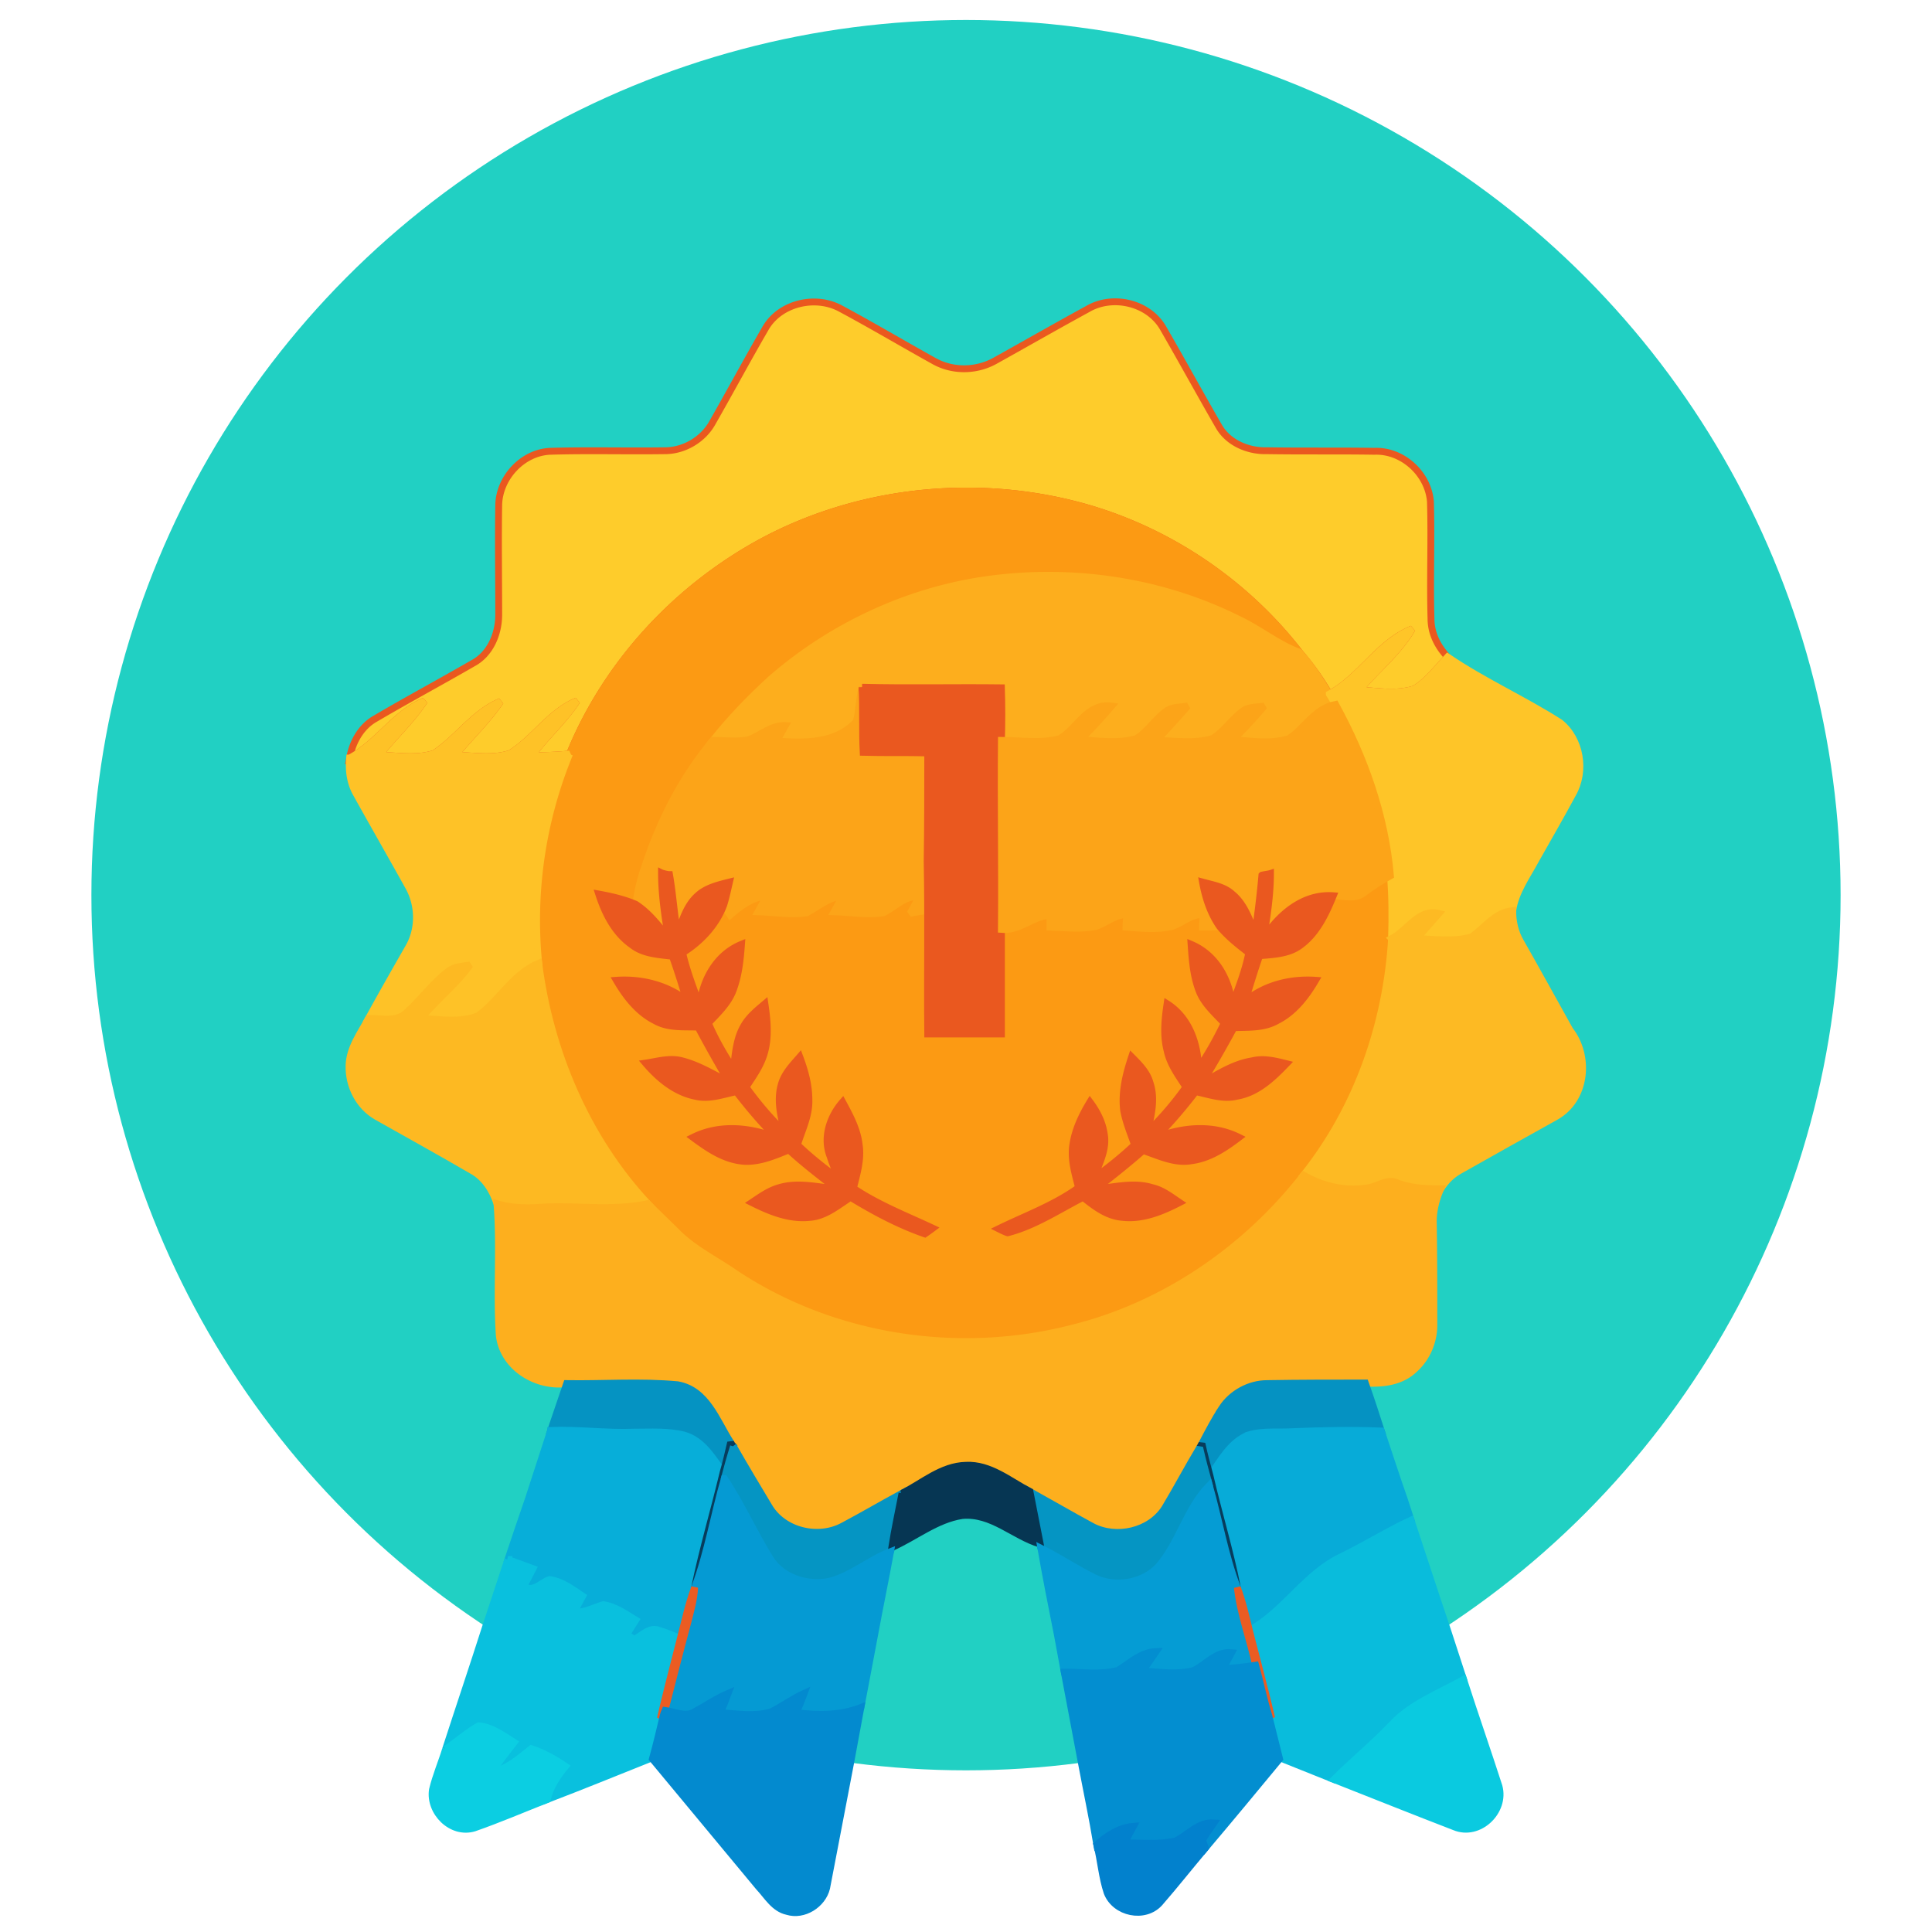
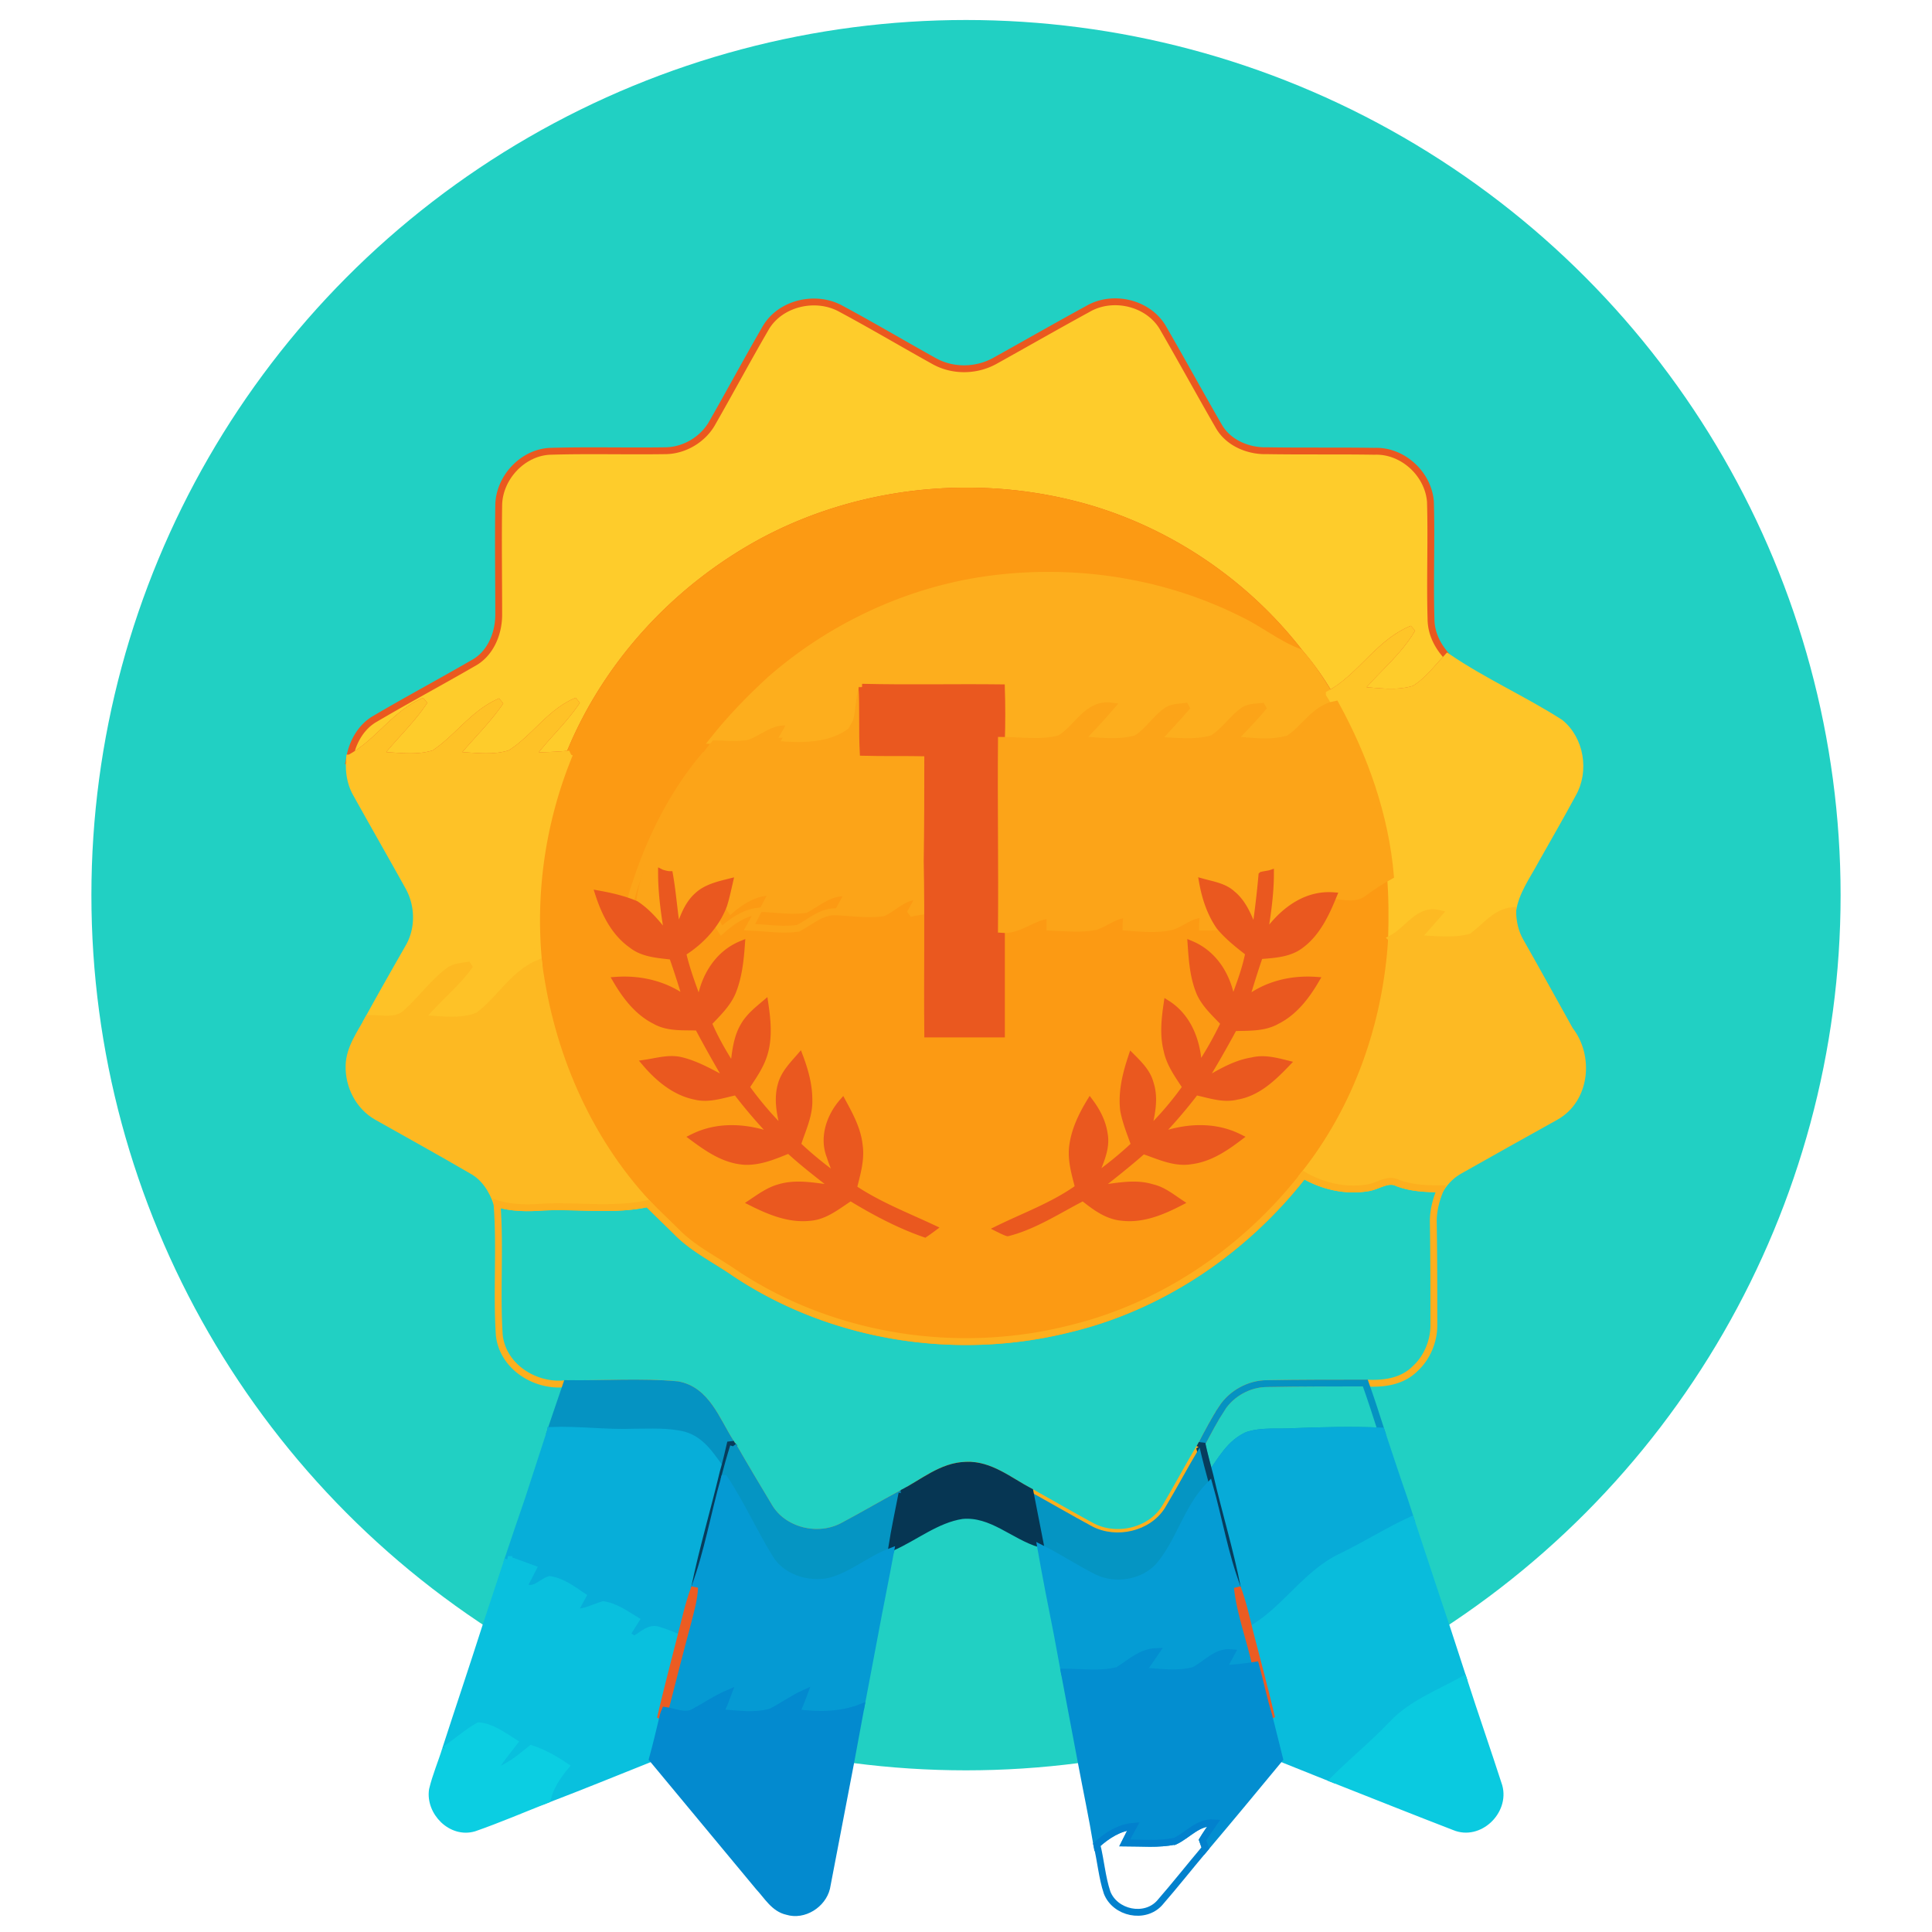
<svg xmlns="http://www.w3.org/2000/svg" width="250" height="250" fill-rule="evenodd" clip-rule="evenodd" image-rendering="optimizeQuality" shape-rendering="geometricPrecision" text-rendering="geometricPrecision" viewBox="0 0 33.82 33.82">
  <defs>
    <style>
      .str0,.str13,.str14,.str20,.str4{stroke:#0595c3;stroke-width:.12;stroke-miterlimit:2.613}.str0,.str13,.str20,.str4{stroke:#073c5c}.str0,.str20,.str4{stroke:#ea581f}.str20,.str4{stroke:#eb5c22}.str4{stroke:#fca418}.fil17,.fil18,.fil3{fill:none;fill-rule:nonzero}.fil17,.fil18{fill:#0595c3}.fil17{fill:#073c5c}.fil24,.fil7,.fil8{fill:#ea581f;fill-rule:nonzero}.fil24,.fil7{fill:#eb5c22}.fil7{fill:#fca418}
    </style>
  </defs>
  <g id="Layer_x0020_1">
    <g id="_2521618036240">
      <path fill="none" d="M0 0h33.82v33.82H0z" />
      <ellipse cx="16.91" cy="15.67" fill="#21d0c3" rx="15.31" ry="15.32" />
      <path fill="#fecc2b" fill-rule="nonzero" d="M13.41 5.73c.26-.43.88-.57 1.32-.32.54.29 1.08.61 1.62.91.32.18.73.18 1.06 0 .54-.3 1.08-.61 1.63-.91.44-.26 1.08-.11 1.33.35.33.57.64 1.14.97 1.71.17.29.52.43.84.42.63.01 1.25 0 1.88.01.49-.02.94.39.98.88.02.68-.01 1.37.01 2.05 0 .26.12.49.29.67-.19.2-.35.42-.58.56-.31.1-.65.04-.96.02.3-.36.68-.66.92-1.07-.59.24-.9.84-1.45 1.14a4.81 4.81 0 00-.52-.73c-1-1.29-2.44-2.23-4.02-2.61-1.78-.43-3.71-.21-5.33.64-1.53.81-2.78 2.15-3.43 3.75-.22.02-.44.03-.66.03.24-.33.56-.61.79-.96-.47.19-.75.66-1.17.92-.31.1-.64.04-.96.03.26-.32.56-.6.79-.94-.47.2-.75.64-1.16.91-.31.1-.64.04-.96.03.25-.32.56-.6.79-.95-.52.22-.82.74-1.31 1 .05-.28.2-.55.45-.69.56-.33 1.14-.64 1.71-.97.3-.16.45-.51.45-.85 0-.64-.01-1.28 0-1.92.01-.48.42-.92.9-.94.67-.02 1.34 0 2.01-.01.34 0 .67-.2.83-.49.32-.56.62-1.12.94-1.67z" />
      <path d="M13.41 5.73c.26-.43.88-.57 1.32-.32.54.29 1.08.61 1.62.91.32.18.73.18 1.06 0 .54-.3 1.08-.61 1.63-.91.44-.26 1.08-.11 1.33.35.33.57.64 1.14.97 1.71.17.29.52.43.84.42.63.01 1.25 0 1.88.01.49-.02.94.39.98.88.02.68-.01 1.37.01 2.05 0 .26.12.49.29.67-.19.2-.35.42-.58.56-.31.1-.65.04-.96.02.3-.36.68-.66.92-1.07-.59.24-.9.84-1.45 1.14a4.81 4.81 0 00-.52-.73c-1-1.29-2.44-2.23-4.02-2.61-1.78-.43-3.71-.21-5.33.64-1.53.81-2.78 2.15-3.43 3.75-.22.02-.44.03-.66.03.24-.33.56-.61.79-.96-.47.19-.75.66-1.17.92-.31.1-.64.04-.96.03.26-.32.56-.6.79-.94-.47.2-.75.64-1.16.91-.31.1-.64.04-.96.03.25-.32.56-.6.79-.95-.52.22-.82.74-1.31 1 .05-.28.2-.55.45-.69.56-.33 1.14-.64 1.71-.97.3-.16.45-.51.45-.85 0-.64-.01-1.28 0-1.92.01-.48.42-.92.9-.94.67-.02 1.34 0 2.01-.01.34 0 .67-.2.83-.49.32-.56.62-1.12.94-1.67z" class="fil3 str0" />
      <path fill="#fc9a13" fill-rule="nonzero" d="M13.4 9.45c1.62-.85 3.55-1.07 5.33-.64 1.58.38 3.02 1.32 4.02 2.61-.38-.14-.69-.4-1.05-.57-1.41-.71-3.04-.93-4.59-.68-1.33.22-2.6.83-3.62 1.72-.36.33-.7.68-1.01 1.07-.54.64-.93 1.41-1.19 2.2-.08.22-.13.44-.16.67-.21-.09-.43-.14-.65-.18.11.34.28.68.58.89.2.16.47.17.71.2.09.25.17.51.25.77a1.8 1.8 0 00-1.23-.35c.17.29.38.56.68.71.23.13.5.1.75.11.17.32.35.64.54.96-.28-.14-.55-.31-.86-.38-.2-.04-.4.02-.6.05.23.27.52.51.87.58.24.06.48-.03.72-.08.22.28.44.55.69.8-.46-.18-.99-.23-1.45 0 .27.2.56.4.91.42.27.01.52-.1.77-.2.26.24.55.46.83.68-.33-.03-.67-.12-1-.02-.18.05-.33.16-.48.26.32.16.66.3 1.02.26.27-.02.49-.21.71-.35.41.25.84.48 1.3.64.03-.02.1-.07.14-.1-.47-.22-.96-.41-1.39-.7.06-.25.14-.5.1-.76-.03-.27-.16-.51-.29-.75-.22.25-.35.62-.22.95.04.13.1.26.15.39a6.63 6.63 0 01-.72-.59c.08-.26.21-.51.2-.79 0-.26-.07-.51-.16-.75-.13.15-.28.3-.33.51-.07.27 0 .55.07.81-.25-.24-.48-.51-.68-.79.13-.2.27-.39.33-.63.07-.27.04-.56 0-.83-.13.11-.28.23-.37.39-.13.22-.15.49-.18.75-.17-.26-.32-.52-.44-.8.16-.17.33-.33.42-.54.11-.27.14-.56.16-.84-.44.18-.68.62-.73 1.07-.11-.3-.23-.61-.3-.92.32-.2.59-.49.72-.84.04.06.07.12.11.18.18-.16.39-.31.64-.34-.05.1-.1.19-.15.28.29.01.57.06.85.02.21-.11.39-.28.63-.29l-.15.27c.29.01.57.06.86.02.21-.1.37-.3.63-.29-.05.1-.1.2-.16.3.08-.02.15-.03.22-.04.01-.29.05-.58.08-.87.02 1.01 0 2.01.01 3.02h1.29v-1.83c.32.03.55-.23.85-.25v.21c.27.01.54.04.8-.01.18-.06.34-.21.54-.21 0 .08-.01.15-.01.22.27.02.54.05.8-.01.19-.06.34-.22.55-.21 0 .08-.01.15-.01.22.1 0 .2 0 .3-.01.15.18.33.32.51.46-.06.31-.18.61-.29.91-.05-.45-.29-.88-.72-1.06.02.29.04.57.15.84.09.21.27.37.43.54-.13.27-.28.54-.45.79-.01-.44-.17-.89-.55-1.13-.04.27-.07.55 0 .82.05.24.2.44.33.64-.2.28-.42.54-.67.78.06-.28.14-.57.04-.86-.05-.18-.19-.32-.32-.45-.1.3-.18.62-.14.94.04.21.12.4.19.6-.22.21-.46.4-.71.58.09-.25.23-.5.18-.77-.03-.21-.13-.4-.25-.56-.14.23-.26.48-.3.75-.04.26.04.51.1.75-.43.31-.93.49-1.4.72.04.02.12.06.16.07.47-.12.89-.4 1.32-.62.2.16.42.33.69.35.35.04.69-.1 1-.26-.15-.1-.3-.22-.48-.26-.32-.1-.65-.01-.98.02.28-.22.56-.44.82-.67.27.09.55.23.84.18.32-.04.59-.22.84-.41-.46-.23-.99-.18-1.45 0 .25-.25.47-.52.69-.8.24.05.48.14.72.08.36-.06.63-.32.87-.57-.2-.05-.4-.1-.6-.05-.32.05-.6.23-.88.39.2-.32.38-.64.56-.97.25-.01.52.01.75-.12.3-.15.51-.42.68-.71-.44-.03-.88.08-1.23.36.08-.27.16-.53.25-.79.24-.02.51-.03.71-.18.29-.21.45-.55.58-.87.17 0 .37.07.52-.04.15-.11.31-.22.48-.31.03.37.03.73.02 1.1-.09 1.49-.6 2.96-1.54 4.14-1.02 1.31-2.47 2.3-4.09 2.69-1.98.5-4.16.16-5.86-.97-.33-.23-.7-.41-.99-.69-.18-.18-.36-.35-.54-.53-1.07-1.15-1.71-2.66-1.91-4.21-.12-1.24.06-2.51.54-3.66.65-1.6 1.9-2.94 3.43-3.75z" />
      <path stroke="#fc9a13" stroke-miterlimit="2.613" stroke-width=".12" d="M13.4 9.45c1.62-.85 3.55-1.07 5.33-.64 1.58.38 3.02 1.32 4.02 2.61-.38-.14-.69-.4-1.05-.57-1.41-.71-3.04-.93-4.59-.68-1.33.22-2.6.83-3.62 1.72-.36.33-.7.68-1.01 1.07-.54.64-.93 1.41-1.19 2.2-.08.22-.13.44-.16.67-.21-.09-.43-.14-.65-.18.11.34.28.68.58.89.2.16.47.17.71.2.09.25.17.51.25.77a1.8 1.8 0 00-1.23-.35c.17.29.38.56.68.71.23.13.5.1.75.11.17.32.35.64.54.96-.28-.14-.55-.31-.86-.38-.2-.04-.4.02-.6.05.23.27.52.51.87.58.24.06.48-.03.72-.08.22.28.44.55.69.8-.46-.18-.99-.23-1.45 0 .27.2.56.4.91.42.27.01.52-.1.77-.2.26.24.55.46.83.68-.33-.03-.67-.12-1-.02-.18.05-.33.16-.48.26.32.16.66.3 1.02.26.27-.02.49-.21.71-.35.41.25.84.48 1.3.64.03-.02.1-.07.14-.1-.47-.22-.96-.41-1.39-.7.06-.25.14-.5.1-.76-.03-.27-.16-.51-.29-.75-.22.25-.35.62-.22.95.04.13.1.26.15.39a6.63 6.63 0 01-.72-.59c.08-.26.21-.51.2-.79 0-.26-.07-.51-.16-.75-.13.15-.28.3-.33.51-.07.27 0 .55.07.81-.25-.24-.48-.51-.68-.79.13-.2.27-.39.33-.63.07-.27.04-.56 0-.83-.13.11-.28.23-.37.39-.13.22-.15.49-.18.75-.17-.26-.32-.52-.44-.8.16-.17.33-.33.42-.54.11-.27.14-.56.16-.84-.44.18-.68.62-.73 1.07-.11-.3-.23-.61-.3-.92.32-.2.59-.49.72-.84.04.06.07.12.11.18.18-.16.39-.31.64-.34-.05.1-.1.19-.15.28.29.01.57.06.85.02.21-.11.39-.28.63-.29l-.15.27c.29.01.57.06.86.02.21-.1.37-.3.63-.29-.05.1-.1.2-.16.3.08-.02.15-.03.22-.04.01-.29.05-.58.08-.87.02 1.01 0 2.01.01 3.02h1.29v-1.83c.32.03.55-.23.85-.25v.21c.27.01.54.04.8-.01.18-.06.34-.21.54-.21 0 .08-.01.15-.01.22.27.02.54.05.8-.01.19-.06.34-.22.55-.21 0 .08-.01.15-.01.22.1 0 .2 0 .3-.01.15.18.33.32.51.46-.06.31-.18.61-.29.91-.05-.45-.29-.88-.72-1.06.02.29.04.57.15.84.09.21.27.37.43.54-.13.27-.28.54-.45.79-.01-.44-.17-.89-.55-1.13-.04.27-.07.55 0 .82.05.24.2.44.33.64-.2.28-.42.54-.67.78.06-.28.14-.57.04-.86-.05-.18-.19-.32-.32-.45-.1.3-.18.62-.14.94.04.21.12.4.19.6-.22.21-.46.4-.71.58.09-.25.23-.5.18-.77-.03-.21-.13-.4-.25-.56-.14.23-.26.48-.3.75-.04.26.04.51.1.75-.43.31-.93.49-1.4.72.04.02.12.06.16.07.47-.12.89-.4 1.32-.62.2.16.42.33.69.35.35.04.69-.1 1-.26-.15-.1-.3-.22-.48-.26-.32-.1-.65-.01-.98.02.28-.22.56-.44.82-.67.27.09.55.23.84.18.32-.04.59-.22.84-.41-.46-.23-.99-.18-1.45 0 .25-.25.47-.52.69-.8.24.05.48.14.72.08.36-.06.63-.32.87-.57-.2-.05-.4-.1-.6-.05-.32.05-.6.23-.88.39.2-.32.38-.64.56-.97.25-.01.52.01.75-.12.3-.15.51-.42.68-.71-.44-.03-.88.08-1.23.36.08-.27.16-.53.25-.79.24-.02.51-.03.71-.18.29-.21.45-.55.58-.87.17 0 .37.07.52-.04.15-.11.31-.22.48-.31.03.37.03.73.02 1.1-.09 1.49-.6 2.96-1.54 4.14-1.02 1.31-2.47 2.3-4.09 2.69-1.98.5-4.16.16-5.86-.97-.33-.23-.7-.41-.99-.69-.18-.18-.36-.35-.54-.53-1.07-1.15-1.71-2.66-1.91-4.21-.12-1.24.06-2.51.54-3.66.65-1.6 1.9-2.94 3.43-3.75z" class="fil3" />
      <path fill="#fdae1d" fill-rule="nonzero" d="M17.11 10.17c1.55-.25 3.18-.03 4.59.68.36.17.67.43 1.05.57.2.22.36.47.52.73.04.06.07.12.11.18-.37.07-.54.42-.82.6-.32.1-.65.04-.97.02.18-.19.37-.38.54-.59-.12.02-.25.01-.35.07-.21.14-.34.37-.56.5-.31.09-.65.04-.97.03.18-.2.37-.4.54-.6-.12.02-.24.01-.35.07-.21.14-.34.37-.55.5-.32.09-.65.04-.97.02.18-.19.37-.39.54-.59-.43-.06-.6.39-.91.57-.33.09-.68.03-1.02.03.01-.3.01-.61 0-.92-.81-.01-1.63.01-2.44-.01-.05.2-.05.41-.1.6-.36.39-.91.38-1.4.34.06-.09.11-.18.16-.27-.25-.01-.43.17-.65.25-.2.04-.41.01-.62.01.31-.39.65-.74 1.01-1.07 1.02-.89 2.29-1.5 3.62-1.72z" />
      <path stroke="#fdae1d" stroke-miterlimit="2.613" stroke-width=".12" d="M17.11 10.17c1.55-.25 3.18-.03 4.59.68.36.17.67.43 1.05.57.2.22.36.47.52.73.04.06.07.12.11.18-.37.07-.54.42-.82.6-.32.1-.65.04-.97.02.18-.19.37-.38.54-.59-.12.02-.25.01-.35.07-.21.14-.34.37-.56.5-.31.09-.65.04-.97.03.18-.2.37-.4.54-.6-.12.02-.24.01-.35.07-.21.14-.34.37-.55.5-.32.09-.65.04-.97.02.18-.19.37-.39.54-.59-.43-.06-.6.39-.91.57-.33.09-.68.03-1.02.03.01-.3.01-.61 0-.92-.81-.01-1.63.01-2.44-.01-.05.2-.05.41-.1.6-.36.39-.91.38-1.4.34.06-.09.11-.18.16-.27-.25-.01-.43.17-.65.25-.2.04-.41.01-.62.01.31-.39.65-.74 1.01-1.07 1.02-.89 2.29-1.5 3.62-1.72z" class="fil3" />
      <path fill="#fec528" fill-rule="nonzero" d="M23.27 12.15c.55-.3.86-.9 1.45-1.14-.24.41-.62.71-.92 1.07.31.02.65.08.96-.02.23-.14.39-.36.58-.56.63.43 1.33.74 1.97 1.15.36.29.45.85.22 1.25-.21.39-.43.77-.65 1.16-.15.28-.35.55-.4.88-.31.03-.48.29-.72.46-.31.09-.64.04-.96.03.13-.15.26-.29.39-.44-.36-.09-.54.29-.83.44.01-.37.01-.73-.02-1.1-.09-1.05-.45-2.07-.96-3-.04-.06-.07-.12-.11-.18z" />
      <path stroke="#fec528" stroke-miterlimit="2.613" stroke-width=".12" d="M23.27 12.15c.55-.3.86-.9 1.45-1.14-.24.41-.62.71-.92 1.07.31.02.65.08.96-.02.23-.14.39-.36.58-.56.63.43 1.33.74 1.97 1.15.36.29.45.85.22 1.25-.21.39-.43.77-.65 1.16-.15.28-.35.55-.4.88-.31.03-.48.29-.72.46-.31.09-.64.04-.96.03.13-.15.26-.29.39-.44-.36-.09-.54.29-.83.44.01-.37.01-.73-.02-1.1-.09-1.05-.45-2.07-.96-3-.04-.06-.07-.12-.11-.18z" class="fil3" />
      <path d="M14.99 12.63c.05-.19.05-.4.1-.6.02.38 0 .76.02 1.14.37.01.75 0 1.13.01 0 .63 0 1.27-.01 1.9-.03.29-.07.58-.08.87-.07.01-.14.02-.22.04.06-.1.11-.2.16-.3-.26-.01-.42.19-.63.29-.29.04-.57-.01-.86-.02l.15-.27c-.24.01-.42.18-.63.29-.28.04-.56-.01-.85-.02.05-.09.1-.18.15-.28-.25.03-.46.18-.64.34-.04-.06-.07-.12-.11-.18.04-.13.07-.27.1-.4-.2.05-.41.1-.56.24-.19.17-.26.42-.35.65-.06-.34-.08-.68-.14-1.02-.04 0-.11-.02-.14-.03 0 .39.06.77.12 1.14-.17-.22-.34-.44-.57-.59.03-.23.08-.45.16-.67.26-.79.65-1.56 1.19-2.2.21 0 .42.03.62-.01.22-.08.4-.26.65-.25-.05.09-.1.18-.16.27.49.04 1.04.05 1.4-.34z" class="fil7" />
-       <path d="M14.99 12.63c.05-.19.05-.4.1-.6.02.38 0 .76.02 1.14.37.01.75 0 1.13.01 0 .63 0 1.27-.01 1.9-.03.29-.07.58-.08.87-.07.01-.14.02-.22.04.06-.1.11-.2.16-.3-.26-.01-.42.19-.63.29-.29.04-.57-.01-.86-.02l.15-.27c-.24.01-.42.18-.63.29-.28.04-.56-.01-.85-.02.05-.09.1-.18.15-.28-.25.03-.46.18-.64.34-.04-.06-.07-.12-.11-.18.04-.13.07-.27.1-.4-.2.05-.41.1-.56.24-.19.17-.26.42-.35.65-.06-.34-.08-.68-.14-1.02-.04 0-.11-.02-.14-.03 0 .39.06.77.12 1.14-.17-.22-.34-.44-.57-.59.03-.23.08-.45.16-.67.26-.79.65-1.56 1.19-2.2.21 0 .42.03.62-.01.22-.08.4-.26.65-.25-.05.09-.1.18-.16.27.49.04 1.04.05 1.4-.34z" class="fil3 str4" />
+       <path d="M14.99 12.63c.05-.19.05-.4.1-.6.02.38 0 .76.02 1.14.37.01.75 0 1.13.01 0 .63 0 1.27-.01 1.9-.03.29-.07.58-.08.87-.07.01-.14.02-.22.04.06-.1.11-.2.16-.3-.26-.01-.42.19-.63.29-.29.04-.57-.01-.86-.02c-.24.01-.42.18-.63.29-.28.04-.56-.01-.85-.02.05-.09.1-.18.15-.28-.25.03-.46.18-.64.34-.04-.06-.07-.12-.11-.18.04-.13.07-.27.1-.4-.2.05-.41.1-.56.24-.19.17-.26.42-.35.65-.06-.34-.08-.68-.14-1.02-.04 0-.11-.02-.14-.03 0 .39.06.77.12 1.14-.17-.22-.34-.44-.57-.59.03-.23.08-.45.16-.67.26-.79.65-1.56 1.19-2.2.21 0 .42.03.62-.01.22-.08.4-.26.65-.25-.05.09-.1.18-.16.27.49.04 1.04.05 1.4-.34z" class="fil3 str4" />
      <path d="M15.09 12.03c.81.02 1.63 0 2.44.01.01.31.01.62 0 .92-.01 1.1.01 2.21 0 3.31v1.83h-1.29c-.01-1.01.01-2.01-.01-3.02.01-.63.01-1.27.01-1.9-.38-.01-.76 0-1.13-.01-.02-.38 0-.76-.02-1.14z" class="fil8" />
      <path d="M15.09 12.03c.81.02 1.63 0 2.44.01.01.31.01.62 0 .92-.01 1.1.01 2.21 0 3.31v1.83h-1.29c-.01-1.01.01-2.01-.01-3.02.01-.63.01-1.27.01-1.9-.38-.01-.76 0-1.13-.01-.02-.38 0-.76-.02-1.14z" class="fil3 str0" />
      <path fill="#fec227" fill-rule="nonzero" d="M6.12 13.27c.49-.26.79-.78 1.31-1-.23.35-.54.63-.79.95.32.01.65.07.96-.03.41-.27.69-.71 1.16-.91-.23.34-.53.62-.79.94.32.01.65.07.96-.03.42-.26.7-.73 1.17-.92-.23.35-.55.63-.79.96.22 0 .44-.01.66-.03a7.634 7.634 0 00-.54 3.66c-.45.19-.68.64-1.06.92-.32.13-.67.06-1 .05.27-.33.61-.59.86-.94-.13.03-.27.02-.38.11-.28.21-.48.5-.74.73-.18.17-.44.09-.66.1.23-.42.47-.84.71-1.26.18-.32.17-.73-.01-1.05-.3-.54-.61-1.08-.91-1.62-.11-.19-.14-.41-.12-.63z" />
      <path stroke="#fec227" stroke-miterlimit="2.613" stroke-width=".12" d="M6.12 13.27c.49-.26.79-.78 1.31-1-.23.35-.54.63-.79.95.32.01.65.07.96-.03.41-.27.69-.71 1.16-.91-.23.34-.53.62-.79.94.32.01.65.07.96-.03.42-.26.7-.73 1.17-.92-.23.35-.55.63-.79.96.22 0 .44-.01.66-.03a7.634 7.634 0 00-.54 3.66c-.45.19-.68.64-1.06.92-.32.13-.67.06-1 .05.27-.33.61-.59.86-.94-.13.03-.27.02-.38.11-.28.21-.48.5-.74.73-.18.17-.44.09-.66.1.23-.42.47-.84.71-1.26.18-.32.17-.73-.01-1.05-.3-.54-.61-1.08-.91-1.62-.11-.19-.14-.41-.12-.63z" class="fil3" />
      <path d="M18.55 12.93c.31-.18.48-.63.91-.57-.17.2-.36.4-.54.59.32.02.65.07.97-.02.21-.13.34-.36.55-.5.11-.06.23-.05.35-.07-.17.2-.36.4-.54.6.32.01.66.06.97-.03.22-.13.35-.36.56-.5.1-.06.23-.05.35-.07-.17.21-.36.4-.54.59.32.02.65.08.97-.02.28-.18.45-.53.82-.6.51.93.87 1.95.96 3-.17.09-.33.2-.48.31-.15.11-.35.04-.52.04-.53-.04-.95.33-1.22.74.06-.37.12-.75.12-1.13-.03.01-.11.02-.15.03-.03.34-.07.67-.12 1.01-.1-.24-.19-.51-.4-.68-.14-.13-.34-.16-.52-.21.05.28.14.55.3.78-.1.01-.2.01-.3.01 0-.07.01-.14.01-.22-.21-.01-.36.15-.55.21-.26.06-.53.03-.8.01 0-.07.01-.14.01-.22-.2 0-.36.15-.54.21-.26.05-.53.02-.8.01v-.21c-.3.02-.53.28-.85.25.01-1.1-.01-2.21 0-3.31.34 0 .69.06 1.02-.03z" class="fil7" />
      <path d="M18.55 12.93c.31-.18.48-.63.91-.57-.17.2-.36.4-.54.59.32.02.65.07.97-.02.21-.13.34-.36.55-.5.11-.06.23-.05.35-.07-.17.2-.36.4-.54.6.32.01.66.06.97-.03.22-.13.35-.36.56-.5.1-.06.23-.05.35-.07-.17.21-.36.4-.54.59.32.02.65.08.97-.02.28-.18.45-.53.82-.6.51.93.87 1.95.96 3-.17.09-.33.2-.48.31-.15.11-.35.04-.52.04-.53-.04-.95.33-1.22.74.06-.37.12-.75.12-1.13-.03.01-.11.02-.15.03-.03.34-.07.67-.12 1.01-.1-.24-.19-.51-.4-.68-.14-.13-.34-.16-.52-.21.05.28.14.55.3.78-.1.01-.2.01-.3.01 0-.07.01-.14.01-.22-.21-.01-.36.15-.55.21-.26.06-.53.03-.8.01 0-.07.01-.14.01-.22-.2 0-.36.15-.54.21-.26.05-.53.02-.8.01v-.21c-.3.02-.53.28-.85.25.01-1.1-.01-2.21 0-3.31.34 0 .69.06 1.02-.03z" class="fil3 str4" />
      <path d="M11.58 15.28c.03.01.1.03.14.03.06.34.08.68.14 1.02.09-.23.16-.48.35-.65.15-.14.36-.19.56-.24-.03.13-.06.27-.1.4-.13.35-.4.64-.72.84.07.31.19.62.3.92.05-.45.29-.89.73-1.07-.02.28-.05.57-.16.84-.09.21-.26.37-.42.54.12.28.27.54.44.8.03-.26.05-.53.18-.75.09-.16.24-.28.37-.39.04.27.07.56 0 .83-.06.24-.2.43-.33.63.2.28.43.55.68.79-.07-.26-.14-.54-.07-.81.05-.21.2-.36.33-.51.09.24.16.49.16.75.01.28-.12.53-.2.79.23.22.47.41.72.59-.05-.13-.11-.26-.15-.39-.13-.33 0-.7.22-.95.13.24.26.48.29.75.04.26-.04.51-.1.76.43.29.92.48 1.39.7-.04.03-.11.08-.14.1-.46-.16-.89-.39-1.3-.64-.22.14-.44.33-.71.35-.36.04-.7-.1-1.02-.26.15-.1.3-.21.48-.26.33-.1.67-.01 1 .02-.28-.22-.57-.44-.83-.68-.25.1-.5.21-.77.2-.35-.02-.64-.22-.91-.42.46-.23.99-.18 1.45 0a8.8 8.8 0 01-.69-.8c-.24.05-.48.14-.72.08-.35-.07-.64-.31-.87-.58.2-.03.4-.09.6-.05.31.07.58.24.86.38-.19-.32-.37-.64-.54-.96-.25-.01-.52.02-.75-.11-.3-.15-.51-.42-.68-.71.44-.03.88.08 1.23.35-.08-.26-.16-.52-.25-.77-.24-.03-.51-.04-.71-.2-.3-.21-.47-.55-.58-.89.22.04.44.09.65.18.23.15.4.37.57.59-.06-.37-.12-.75-.12-1.14z" class="fil8" />
      <path d="M11.58 15.28c.03.01.1.03.14.03.06.34.08.68.14 1.02.09-.23.16-.48.35-.65.15-.14.36-.19.56-.24-.03.13-.06.27-.1.4-.13.35-.4.64-.72.84.07.31.19.62.3.92.05-.45.29-.89.73-1.07-.02.28-.05.57-.16.84-.09.21-.26.37-.42.54.12.28.27.54.44.8.03-.26.05-.53.18-.75.09-.16.24-.28.37-.39.04.27.07.56 0 .83-.06.24-.2.43-.33.63.2.28.43.55.68.79-.07-.26-.14-.54-.07-.81.05-.21.2-.36.33-.51.09.24.16.49.16.75.01.28-.12.53-.2.79.23.22.47.41.72.59-.05-.13-.11-.26-.15-.39-.13-.33 0-.7.22-.95.13.24.26.48.29.75.04.26-.04.51-.1.76.43.29.92.48 1.39.7-.04.03-.11.08-.14.1-.46-.16-.89-.39-1.3-.64-.22.14-.44.33-.71.35-.36.04-.7-.1-1.02-.26.15-.1.3-.21.48-.26.33-.1.67-.01 1 .02-.28-.22-.57-.44-.83-.68-.25.1-.5.21-.77.2-.35-.02-.64-.22-.91-.42.46-.23.99-.18 1.45 0a8.8 8.8 0 01-.69-.8c-.24.05-.48.14-.72.08-.35-.07-.64-.31-.87-.58.2-.03.4-.09.6-.05.31.07.58.24.86.38-.19-.32-.37-.64-.54-.96-.25-.01-.52.02-.75-.11-.3-.15-.51-.42-.68-.71.44-.03.88.08 1.23.35-.08-.26-.16-.52-.25-.77-.24-.03-.51-.04-.71-.2-.3-.21-.47-.55-.58-.89.22.04.44.09.65.18.23.15.4.37.57.59-.06-.37-.12-.75-.12-1.14z" class="fil3 str0" />
      <path d="M22.09 15.32c.04-.01.12-.02.15-.03 0 .38-.06.76-.12 1.13.27-.41.69-.78 1.22-.74-.13.32-.29.66-.58.87-.2.15-.47.16-.71.18-.09.26-.17.52-.25.79.35-.28.79-.39 1.23-.36-.17.29-.38.56-.68.71-.23.13-.5.11-.75.12-.18.33-.36.65-.56.97.28-.16.56-.34.88-.39.2-.05.4 0 .6.05-.24.25-.51.51-.87.57-.24.06-.48-.03-.72-.08a8.8 8.8 0 01-.69.8c.46-.18.99-.23 1.45 0-.25.19-.52.37-.84.41-.29.05-.57-.09-.84-.18-.26.23-.54.45-.82.67.33-.03.66-.12.98-.02.18.04.33.16.48.26-.31.16-.65.3-1 .26-.27-.02-.49-.19-.69-.35-.43.22-.85.5-1.32.62-.04-.01-.12-.05-.16-.07.47-.23.97-.41 1.4-.72-.06-.24-.14-.49-.1-.75.04-.27.16-.52.3-.75.12.16.22.35.25.56.05.27-.09.52-.18.77.25-.18.49-.37.71-.58-.07-.2-.15-.39-.19-.6-.04-.32.04-.64.14-.94.13.13.27.27.32.45.1.29.02.58-.04.86.25-.24.47-.5.67-.78-.13-.2-.28-.4-.33-.64-.07-.27-.04-.55 0-.82.38.24.54.69.55 1.13.17-.25.32-.52.45-.79-.16-.17-.34-.33-.43-.54-.11-.27-.13-.55-.15-.84.43.18.67.61.72 1.06.11-.3.23-.6.29-.91-.18-.14-.36-.28-.51-.46-.16-.23-.25-.5-.3-.78.18.05.38.08.52.21.21.17.3.44.4.68.05-.34.09-.67.12-1.01z" class="fil8" />
      <path d="M22.09 15.32c.04-.01.12-.02.15-.03 0 .38-.06.76-.12 1.13.27-.41.69-.78 1.22-.74-.13.32-.29.66-.58.87-.2.15-.47.16-.71.18-.09.26-.17.52-.25.79.35-.28.79-.39 1.23-.36-.17.29-.38.56-.68.71-.23.13-.5.11-.75.12-.18.33-.36.65-.56.97.28-.16.56-.34.88-.39.2-.05.4 0 .6.05-.24.25-.51.51-.87.57-.24.06-.48-.03-.72-.08a8.8 8.8 0 01-.69.8c.46-.18.99-.23 1.45 0-.25.19-.52.37-.84.41-.29.05-.57-.09-.84-.18-.26.23-.54.45-.82.67.33-.03.66-.12.98-.02.18.04.33.16.48.26-.31.16-.65.3-1 .26-.27-.02-.49-.19-.69-.35-.43.22-.85.5-1.32.62-.04-.01-.12-.05-.16-.07.47-.23.97-.41 1.4-.72-.06-.24-.14-.49-.1-.75.04-.27.16-.52.3-.75.12.16.22.35.25.56.05.27-.09.52-.18.77.25-.18.49-.37.71-.58-.07-.2-.15-.39-.19-.6-.04-.32.04-.64.14-.94.13.13.27.27.32.45.1.29.02.58-.04.86.25-.24.47-.5.67-.78-.13-.2-.28-.4-.33-.64-.07-.27-.04-.55 0-.82.38.24.54.69.55 1.13.17-.25.32-.52.45-.79-.16-.17-.34-.33-.43-.54-.11-.27-.13-.55-.15-.84.43.18.67.61.72 1.06.11-.3.23-.6.29-.91-.18-.14-.36-.28-.51-.46-.16-.23-.25-.5-.3-.78.18.05.38.08.52.21.21.17.3.44.4.68.05-.34.09-.67.12-1.01z" class="fil3 str0" />
      <path fill="#fdba23" fill-rule="nonzero" d="M24.36 16.43c.29-.15.47-.53.83-.44-.13.15-.26.29-.39.44.32.01.65.06.96-.03.24-.17.41-.43.72-.46 0 .19.04.38.14.55.29.51.57 1.02.86 1.54.36.46.29 1.22-.25 1.52-.56.31-1.11.62-1.66.93-.15.08-.26.19-.35.33-.25 0-.51-.01-.75-.1-.17-.09-.34.05-.51.08-.39.07-.8-.02-1.14-.22.94-1.18 1.45-2.65 1.54-4.14z" />
      <path stroke="#fdba23" stroke-miterlimit="2.613" stroke-width=".12" d="M24.36 16.43c.29-.15.47-.53.83-.44-.13.15-.26.29-.39.44.32.01.65.06.96-.03.24-.17.41-.43.72-.46 0 .19.04.38.14.55.29.51.57 1.02.86 1.54.36.46.29 1.22-.25 1.52-.56.31-1.11.62-1.66.93-.15.08-.26.19-.35.33-.25 0-.51-.01-.75-.1-.17-.09-.34.05-.51.08-.39.07-.8-.02-1.14-.22.94-1.18 1.45-2.65 1.54-4.14z" class="fil3" />
      <path fill="#fdb922" fill-rule="nonzero" d="M7.85 17c.11-.09.25-.08.38-.11-.25.35-.59.61-.86.94.33.01.68.08 1-.05.38-.28.61-.73 1.06-.92.2 1.55.84 3.06 1.91 4.21-.61.13-1.22.03-1.83.06-.27.02-.55.02-.81-.06-.08-.24-.22-.46-.44-.58-.55-.32-1.11-.63-1.66-.94-.32-.18-.5-.54-.49-.9.01-.31.2-.56.34-.82.22-.01.48.07.66-.1.26-.23.46-.52.74-.73z" />
      <path stroke="#fdb922" stroke-miterlimit="2.613" stroke-width=".12" d="M7.85 17c.11-.09.25-.08.38-.11-.25.35-.59.61-.86.94.33.01.68.08 1-.05.38-.28.61-.73 1.06-.92.2 1.55.84 3.06 1.91 4.21-.61.13-1.22.03-1.83.06-.27.02-.55.02-.81-.06-.08-.24-.22-.46-.44-.58-.55-.32-1.11-.63-1.66-.94-.32-.18-.5-.54-.49-.9.01-.31.2-.56.34-.82.22-.01.48.07.66-.1.26-.23.46-.52.74-.73z" class="fil3" />
-       <path fill="#fdaf1e" fill-rule="nonzero" d="M18.73 23.26c1.62-.39 3.07-1.38 4.09-2.69.34.2.75.29 1.14.22.17-.03.34-.17.51-.08.24.09.5.1.75.1-.08.18-.13.38-.13.57.01.61.01 1.21.01 1.82 0 .28-.12.57-.33.76-.23.23-.56.27-.87.25-.57 0-1.14 0-1.72.01-.31 0-.62.17-.79.43-.13.2-.24.41-.35.62-.01.02-.03.05-.04.07-.21.35-.4.71-.61 1.06-.26.41-.85.54-1.27.32-.37-.2-.73-.41-1.09-.61-.36-.19-.7-.48-1.12-.46-.43.01-.76.31-1.12.49-.35.19-.69.39-1.03.57-.44.24-1.05.09-1.3-.34-.21-.35-.42-.7-.62-1.05a.304.304 0 01-.05-.07c-.25-.39-.42-.92-.93-1.01-.65-.06-1.3-.01-1.94-.02-.54.07-1.12-.29-1.18-.85-.05-.76.02-1.54-.04-2.3.26.08.54.08.81.06.61-.03 1.22.07 1.83-.06.18.18.36.35.54.53.29.28.66.46.99.69 1.7 1.13 3.88 1.47 5.86.97z" />
      <path stroke="#fdaf1e" stroke-miterlimit="2.613" stroke-width=".12" d="M18.73 23.26c1.62-.39 3.07-1.38 4.09-2.69.34.2.75.29 1.14.22.17-.03.34-.17.51-.08.24.09.5.1.75.1-.08.18-.13.38-.13.57.01.61.01 1.21.01 1.82 0 .28-.12.57-.33.76-.23.23-.56.27-.87.25-.57 0-1.14 0-1.72.01-.31 0-.62.17-.79.43-.13.2-.24.41-.35.62-.01.02-.03.05-.04.07-.21.35-.4.71-.61 1.06-.26.41-.85.54-1.27.32-.37-.2-.73-.41-1.09-.61-.36-.19-.7-.48-1.12-.46-.43.01-.76.31-1.12.49-.35.19-.69.39-1.03.57-.44.24-1.05.09-1.3-.34-.21-.35-.42-.7-.62-1.05a.304.304 0 01-.05-.07c-.25-.39-.42-.92-.93-1.01-.65-.06-1.3-.01-1.94-.02-.54.07-1.12-.29-1.18-.85-.05-.76.02-1.54-.04-2.3.26.08.54.08.81.06.61-.03 1.22.07 1.83-.06.18.18.36.35.54.53.29.28.66.46.99.69 1.7 1.13 3.88 1.47 5.86.97z" class="fil3" />
      <path fill="#0593c2" fill-rule="nonzero" d="M9.92 24.22c.64.01 1.29-.04 1.94.02.51.09.68.62.93 1.01-.04.17-.08.35-.13.52-.19-.25-.36-.56-.69-.65-.28-.07-.58-.05-.87-.05-.49.02-.97-.05-1.46-.03.09-.27.19-.55.28-.82z" />
      <path stroke="#0593c2" stroke-miterlimit="2.613" stroke-width=".12" d="M9.92 24.22c.64.01 1.29-.04 1.94.02.51.09.68.62.93 1.01-.04.17-.08.35-.13.52-.19-.25-.36-.56-.69-.65-.28-.07-.58-.05-.87-.05-.49.02-.97-.05-1.46-.03.09-.27.19-.55.28-.82z" class="fil3" />
-       <path fill="#0592c2" fill-rule="nonzero" d="M21.39 24.65c.17-.26.48-.43.79-.43.58-.01 1.15-.01 1.72-.01.1.28.19.56.28.84-.51-.02-1.02-.01-1.52.01-.27.02-.55-.02-.81.06-.32.13-.48.45-.67.71-.05-.19-.1-.37-.14-.56.11-.21.22-.42.35-.62z" />
      <path stroke="#0592c2" stroke-miterlimit="2.613" stroke-width=".12" d="M21.39 24.65c.17-.26.48-.43.79-.43.58-.01 1.15-.01 1.72-.01.1.28.19.56.28.84-.51-.02-1.02-.01-1.52.01-.27.02-.55-.02-.81.06-.32.13-.48.45-.67.71-.05-.19-.1-.37-.14-.56.11-.21.22-.42.35-.62z" class="fil3" />
      <path fill="#07aed9" fill-rule="nonzero" d="M9.64 25.04c.49-.02.97.05 1.46.03.29 0 .59-.02.87.05.33.09.5.4.69.65-.16.67-.36 1.34-.5 2.02-.11.29-.17.59-.25.89-.12-.05-.24-.1-.37-.14-.17-.07-.3.09-.44.16-.04-.03-.08-.06-.13-.08.05-.09.11-.18.16-.26-.18-.11-.36-.24-.57-.27-.17.05-.32.14-.5.13.04-.1.09-.19.14-.28-.18-.12-.36-.26-.58-.29-.15.05-.28.23-.45.12.05-.1.11-.21.16-.31-.14-.05-.29-.11-.44-.16.12-.36.24-.71.36-1.06l.39-1.2z" />
      <path stroke="#07aed9" stroke-miterlimit="2.613" stroke-width=".12" d="M9.64 25.04c.49-.02.97.05 1.46.03.29 0 .59-.02.87.05.33.09.5.4.69.65-.16.67-.36 1.34-.5 2.02-.11.29-.17.59-.25.89-.12-.05-.24-.1-.37-.14-.17-.07-.3.09-.44.16-.04-.03-.08-.06-.13-.08.05-.09.11-.18.16-.26-.18-.11-.36-.24-.57-.27-.17.05-.32.14-.5.13.04-.1.09-.19.14-.28-.18-.12-.36-.26-.58-.29-.15.05-.28.23-.45.12.05-.1.11-.21.16-.31-.14-.05-.29-.11-.44-.16.12-.36.24-.71.36-1.06l.39-1.2z" class="fil3" />
      <path fill="#07abd8" fill-rule="nonzero" d="M21.85 25.12c.26-.08.54-.04.81-.06.5-.02 1.01-.03 1.52-.01.13.39.26.79.4 1.19.04.12.08.25.12.37-.41.19-.79.43-1.2.63-.65.3-1.01.96-1.63 1.3-.06-.25-.12-.51-.21-.75-.13-.66-.33-1.31-.48-1.96.19-.26.35-.58.67-.71z" />
      <path stroke="#07abd8" stroke-miterlimit="2.613" stroke-width=".12" d="M21.85 25.12c.26-.08.54-.04.81-.06.5-.02 1.01-.03 1.52-.01.13.39.26.79.4 1.19.04.12.08.25.12.37-.41.19-.79.43-1.2.63-.65.3-1.01.96-1.63 1.3-.06-.25-.12-.51-.21-.75-.13-.66-.33-1.31-.48-1.96.19-.26.35-.58.67-.71z" class="fil3" />
      <path d="M12.79 25.25c.01.02.03.05.05.07-.06.19-.11.37-.16.56-.18.63-.29 1.29-.52 1.91.14-.68.34-1.35.5-2.02.05-.17.09-.35.13-.52z" class="fil17" />
      <path d="M12.79 25.25c.01.02.03.05.05.07-.06.19-.11.37-.16.56-.18.63-.29 1.29-.52 1.91.14-.68.34-1.35.5-2.02.05-.17.09-.35.13-.52z" class="fil3 str13" />
      <path d="M21 25.34c.01-.02.03-.05.04-.07.04.19.09.37.14.56.15.65.35 1.3.48 1.96-.22-.58-.32-1.19-.49-1.79-.06-.22-.12-.44-.17-.66z" class="fil17" />
      <path d="M21 25.34c.01-.02.03-.05.04-.07.04.19.09.37.14.56.15.65.35 1.3.48 1.96-.22-.58-.32-1.19-.49-1.79-.06-.22-.12-.44-.17-.66z" class="fil3 str13" />
      <path d="M12.84 25.32c.2.35.41.7.62 1.05.25.43.86.58 1.3.34.34-.18.68-.38 1.03-.57-.06.31-.13.63-.18.95-.01.01-.01.05-.02.07-.37.14-.68.42-1.07.52-.38.08-.83-.06-1.04-.4-.28-.45-.5-.95-.8-1.4.05-.19.1-.37.16-.56z" class="fil18" />
      <path d="M12.84 25.32c.2.35.41.7.62 1.05.25.43.86.58 1.3.34.34-.18.68-.38 1.03-.57-.06.31-.13.63-.18.95-.01.01-.01.05-.02.07-.37.14-.68.42-1.07.52-.38.08-.83-.06-1.04-.4-.28-.45-.5-.95-.8-1.4.05-.19.1-.37.16-.56z" class="fil3 str14" />
      <path d="M20.39 26.4c.21-.35.4-.71.61-1.06.05.22.11.44.17.66-.4.41-.52.99-.89 1.42-.28.3-.76.37-1.12.2-.32-.16-.62-.36-.94-.52-.01-.02-.01-.05-.01-.07-.06-.31-.12-.62-.18-.92.36.2.72.41 1.09.61.42.22 1.01.09 1.27-.32z" class="fil18" />
-       <path d="M20.39 26.4c.21-.35.4-.71.61-1.06.05.22.11.44.17.66-.4.41-.52.99-.89 1.42-.28.3-.76.37-1.12.2-.32-.16-.62-.36-.94-.52-.01-.02-.01-.05-.01-.07-.06-.31-.12-.62-.18-.92.36.2.72.41 1.09.61.42.22 1.01.09 1.27-.32z" class="fil3 str14" />
      <path fill="#063653" fill-rule="nonzero" d="M15.79 26.14c.36-.18.69-.48 1.12-.49.42-.02.76.27 1.12.46.06.3.12.61.18.92-.47-.14-.85-.55-1.37-.5-.45.07-.82.38-1.23.56.05-.32.12-.64.18-.95z" />
      <path stroke="#063653" stroke-miterlimit="2.613" stroke-width=".12" d="M15.79 26.14c.36-.18.69-.48 1.12-.49.42-.02.76.27 1.12.46.06.3.12.61.18.92-.47-.14-.85-.55-1.37-.5-.45.07-.82.38-1.23.56.05-.32.12-.64.18-.95z" class="fil3" />
      <path fill="#059ad3" fill-rule="nonzero" d="M12.68 25.88c.3.45.52.95.8 1.4.21.34.66.48 1.04.4.39-.1.7-.38 1.07-.52-.09.49-.19.97-.28 1.46-.08.43-.16.85-.24 1.27-.36.14-.75.14-1.13.09.05-.11.1-.23.14-.34-.2.09-.39.23-.59.33-.29.08-.59.03-.88.01.05-.11.1-.23.14-.34-.21.09-.4.22-.6.33-.16.09-.35-.01-.51-.03.13-.51.26-1.02.4-1.54.05-.2.11-.4.12-.61.23-.62.34-1.28.52-1.91z" />
      <path stroke="#059ad3" stroke-miterlimit="2.613" stroke-width=".12" d="M12.68 25.88c.3.45.52.95.8 1.4.21.34.66.48 1.04.4.39-.1.7-.38 1.07-.52-.09.49-.19.97-.28 1.46-.08.43-.16.85-.24 1.27-.36.14-.75.14-1.13.09.05-.11.1-.23.14-.34-.2.09-.39.23-.59.33-.29.08-.59.03-.88.01.05-.11.1-.23.14-.34-.21.09-.4.22-.6.33-.16.09-.35-.01-.51-.03.13-.51.26-1.02.4-1.54.05-.2.11-.4.12-.61.23-.62.34-1.28.52-1.91z" class="fil3" />
      <path fill="#059cd4" fill-rule="nonzero" d="M20.28 27.42c.37-.43.49-1.01.89-1.42.17.6.27 1.21.49 1.79.05.46.22.9.32 1.36-.19.03-.38.05-.57.06.05-.09.1-.19.15-.28-.27-.03-.44.2-.66.31-.29.08-.6.03-.9.01.08-.11.16-.22.24-.34-.27.01-.46.2-.67.33-.31.08-.63.03-.94.03l-.12-.65c-.1-.5-.2-1.01-.29-1.52.32.16.62.36.94.52.36.17.84.1 1.12-.2z" />
      <path stroke="#059cd4" stroke-miterlimit="2.613" stroke-width=".12" d="M20.28 27.42c.37-.43.49-1.01.89-1.42.17.6.27 1.21.49 1.79.05.46.22.9.32 1.36-.19.03-.38.05-.57.06.05-.09.1-.19.15-.28-.27-.03-.44.2-.66.31-.29.08-.6.03-.9.01.08-.11.16-.22.24-.34-.27.01-.46.2-.67.33-.31.08-.63.03-.94.03l-.12-.65c-.1-.5-.2-1.01-.29-1.52.32.16.62.36.94.52.36.17.84.1 1.12-.2z" class="fil3" />
      <path fill="#09bcdc" fill-rule="nonzero" d="M23.5 27.24c.41-.2.79-.44 1.2-.63.21.63.41 1.25.62 1.87.1.31.2.61.3.92-.43.24-.91.42-1.25.78-.32.34-.69.64-1.02.97l-.9-.36c-.06-.24-.12-.48-.19-.72-.12-.51-.26-1.02-.39-1.53.62-.34.98-1 1.63-1.3z" />
      <path stroke="#09bcdc" stroke-miterlimit="2.613" stroke-width=".12" d="M23.5 27.24c.41-.2.79-.44 1.2-.63.21.63.41 1.25.62 1.87.1.31.2.61.3.92-.43.24-.91.42-1.25.78-.32.34-.69.64-1.02.97l-.9-.36c-.06-.24-.12-.48-.19-.72-.12-.51-.26-1.02-.39-1.53.62-.34.98-1 1.63-1.3z" class="fil3" />
      <path fill="#09c0de" fill-rule="nonzero" d="M8.89 27.3c.15.05.3.11.44.16-.05.1-.11.21-.16.31.17.11.3-.07.45-.12.22.03.4.17.58.29-.05.09-.1.18-.14.28.18.01.33-.08.5-.13.21.03.39.16.57.27-.05.08-.11.17-.16.26.05.02.09.05.13.08.14-.07.27-.23.44-.16.13.04.25.09.37.14-.12.47-.24.93-.35 1.4-.07.23-.13.47-.19.71-.6.24-1.19.48-1.79.71.05-.22.18-.41.32-.58-.19-.13-.39-.24-.6-.31-.2.16-.41.35-.68.41.12-.19.25-.35.38-.52-.19-.12-.39-.27-.62-.29-.21.12-.39.28-.58.41.23-.71.47-1.42.7-2.14.13-.39.26-.79.39-1.18z" />
      <path stroke="#09c0de" stroke-miterlimit="2.613" stroke-width=".12" d="M8.89 27.3c.15.05.3.11.44.16-.05.1-.11.21-.16.31.17.11.3-.07.45-.12.22.03.4.17.58.29-.05.09-.1.18-.14.28.18.01.33-.08.5-.13.21.03.39.16.57.27-.05.08-.11.17-.16.26.05.02.09.05.13.08.14-.07.27-.23.44-.16.13.04.25.09.37.14-.12.47-.24.93-.35 1.4-.07.23-.13.47-.19.71-.6.24-1.19.48-1.79.71.05-.22.18-.41.32-.58-.19-.13-.39-.24-.6-.31-.2.16-.41.35-.68.41.12-.19.25-.35.38-.52-.19-.12-.39-.27-.62-.29-.21.12-.39.28-.58.41.23-.71.47-1.42.7-2.14.13-.39.26-.79.39-1.18z" class="fil3" />
      <path d="M11.91 28.68c.08-.3.14-.6.25-.89-.01.21-.07.41-.12.61-.14.52-.27 1.03-.4 1.54-.01.02-.02.06-.03.09l-.05.05c.11-.47.23-.93.35-1.4z" class="fil24" />
      <path d="M11.91 28.68c.08-.3.14-.6.25-.89-.01.21-.07.41-.12.61-.14.52-.27 1.03-.4 1.54-.01.02-.02.06-.03.09l-.05.05c.11-.47.23-.93.35-1.4z" class="fil3 str20" />
      <path d="M21.66 27.79c.09.24.15.5.21.75.13.51.27 1.02.39 1.53l-.05-.04c-.09-.29-.15-.59-.23-.88-.1-.46-.27-.9-.32-1.36z" class="fil24" />
      <path d="M21.66 27.79c.09.24.15.5.21.75.13.51.27 1.02.39 1.53l-.05-.04c-.09-.29-.15-.59-.23-.88-.1-.46-.27-.9-.32-1.36z" class="fil3 str20" />
      <path fill="#038ed0" fill-rule="nonzero" d="M19.57 29.24c.21-.13.4-.32.67-.33-.08.12-.16.23-.24.34.3.02.61.07.9-.01.22-.11.39-.34.66-.31-.05.09-.1.19-.15.28.19-.01.38-.03.57-.06.08.29.14.59.23.88.06.25.13.51.19.76-.43.52-.86 1.04-1.3 1.56l-.05-.14c.06-.1.13-.2.2-.3-.28-.02-.45.21-.68.32-.29.06-.59.03-.88.03.05-.1.1-.2.15-.29-.25.02-.46.16-.64.32-.08-.48-.18-.95-.27-1.43l-.3-1.59c.31 0 .63.05.94-.03z" />
      <path stroke="#038ed0" stroke-miterlimit="2.613" stroke-width=".12" d="M19.57 29.24c.21-.13.4-.32.67-.33-.08.12-.16.23-.24.34.3.02.61.07.9-.01.22-.11.39-.34.66-.31-.05.09-.1.19-.15.28.19-.01.38-.03.57-.06.08.29.14.59.23.88.06.25.13.51.19.76-.43.52-.86 1.04-1.3 1.56l-.05-.14c.06-.1.13-.2.2-.3-.28-.02-.45.21-.68.32-.29.06-.59.03-.88.03.05-.1.1-.2.15-.29-.25.02-.46.16-.64.32-.08-.48-.18-.95-.27-1.43l-.3-1.59c.31 0 .63.05.94-.03z" class="fil3" />
      <path fill="#0acae0" fill-rule="nonzero" d="M24.37 30.18c.34-.36.82-.54 1.25-.78.2.62.42 1.25.62 1.87.12.44-.35.89-.78.71-.7-.27-1.4-.55-2.11-.83.33-.33.7-.63 1.02-.97z" />
      <path stroke="#0acae0" stroke-miterlimit="2.613" stroke-width=".12" d="M24.37 30.18c.34-.36.82-.54 1.25-.78.2.62.42 1.25.62 1.87.12.44-.35.89-.78.71-.7-.27-1.4-.55-2.11-.83.33-.33.7-.63 1.02-.97z" class="fil3" />
      <path fill="#038acf" fill-rule="nonzero" d="M12.15 29.97c.2-.11.39-.24.6-.33-.04.11-.09.23-.14.34.29.02.59.07.88-.01.2-.1.39-.24.59-.33-.04.11-.09.23-.14.34.38.05.77.05 1.13-.09-.06.33-.12.65-.18.97l-.42 2.19c-.07.29-.4.5-.69.41-.23-.05-.35-.27-.5-.43-.62-.75-1.24-1.49-1.86-2.24.07-.25.13-.51.19-.76.01-.03.02-.07.03-.09.16.02.35.12.51.03z" />
      <path stroke="#038acf" stroke-miterlimit="2.613" stroke-width=".12" d="M12.15 29.97c.2-.11.39-.24.6-.33-.04.11-.09.23-.14.34.29.02.59.07.88-.01.2-.1.39-.24.59-.33-.04.11-.09.23-.14.34.38.05.77.05 1.13-.09-.06.33-.12.65-.18.97l-.42 2.19c-.07.29-.4.5-.69.41-.23-.05-.35-.27-.5-.43-.62-.75-1.24-1.49-1.86-2.24.07-.25.13-.51.19-.76.01-.03.02-.07.03-.09.16.02.35.12.51.03z" class="fil3" />
      <path fill="#0bcee2" fill-rule="nonzero" d="M7.8 30.62c.19-.13.37-.29.58-.41.23.02.43.17.62.29-.13.17-.26.33-.38.52.27-.06.48-.25.68-.41.21.07.41.18.6.31-.14.17-.27.36-.32.58-.43.17-.85.35-1.28.5-.4.12-.79-.28-.73-.67.06-.25.16-.48.23-.71z" />
      <path stroke="#0bcee2" stroke-miterlimit="2.613" stroke-width=".12" d="M7.8 30.62c.19-.13.37-.29.58-.41.23.02.43.17.62.29-.13.17-.26.33-.38.52.27-.06.48-.25.68-.41.21.07.41.18.6.31-.14.17-.27.36-.32.58-.43.17-.85.35-1.28.5-.4.12-.79-.28-.73-.67.06-.25.16-.48.23-.71z" class="fil3" />
-       <path fill="#0281cd" fill-rule="nonzero" d="M20.57 32.23c.23-.11.4-.34.68-.32-.07.1-.14.2-.2.3l.05.14c-.27.32-.53.65-.8.96-.26.29-.78.18-.92-.18-.09-.27-.11-.56-.18-.84.18-.16.39-.3.64-.32-.05.09-.1.19-.15.29.29 0 .59.03.88-.03z" />
      <path stroke="#0281cd" stroke-miterlimit="2.613" stroke-width=".12" d="M20.57 32.23c.23-.11.4-.34.68-.32-.07.1-.14.2-.2.3l.05.14c-.27.32-.53.65-.8.96-.26.29-.78.18-.92-.18-.09-.27-.11-.56-.18-.84.18-.16.39-.3.64-.32-.05.09-.1.19-.15.29.29 0 .59.03.88-.03z" class="fil3" />
    </g>
  </g>
</svg>